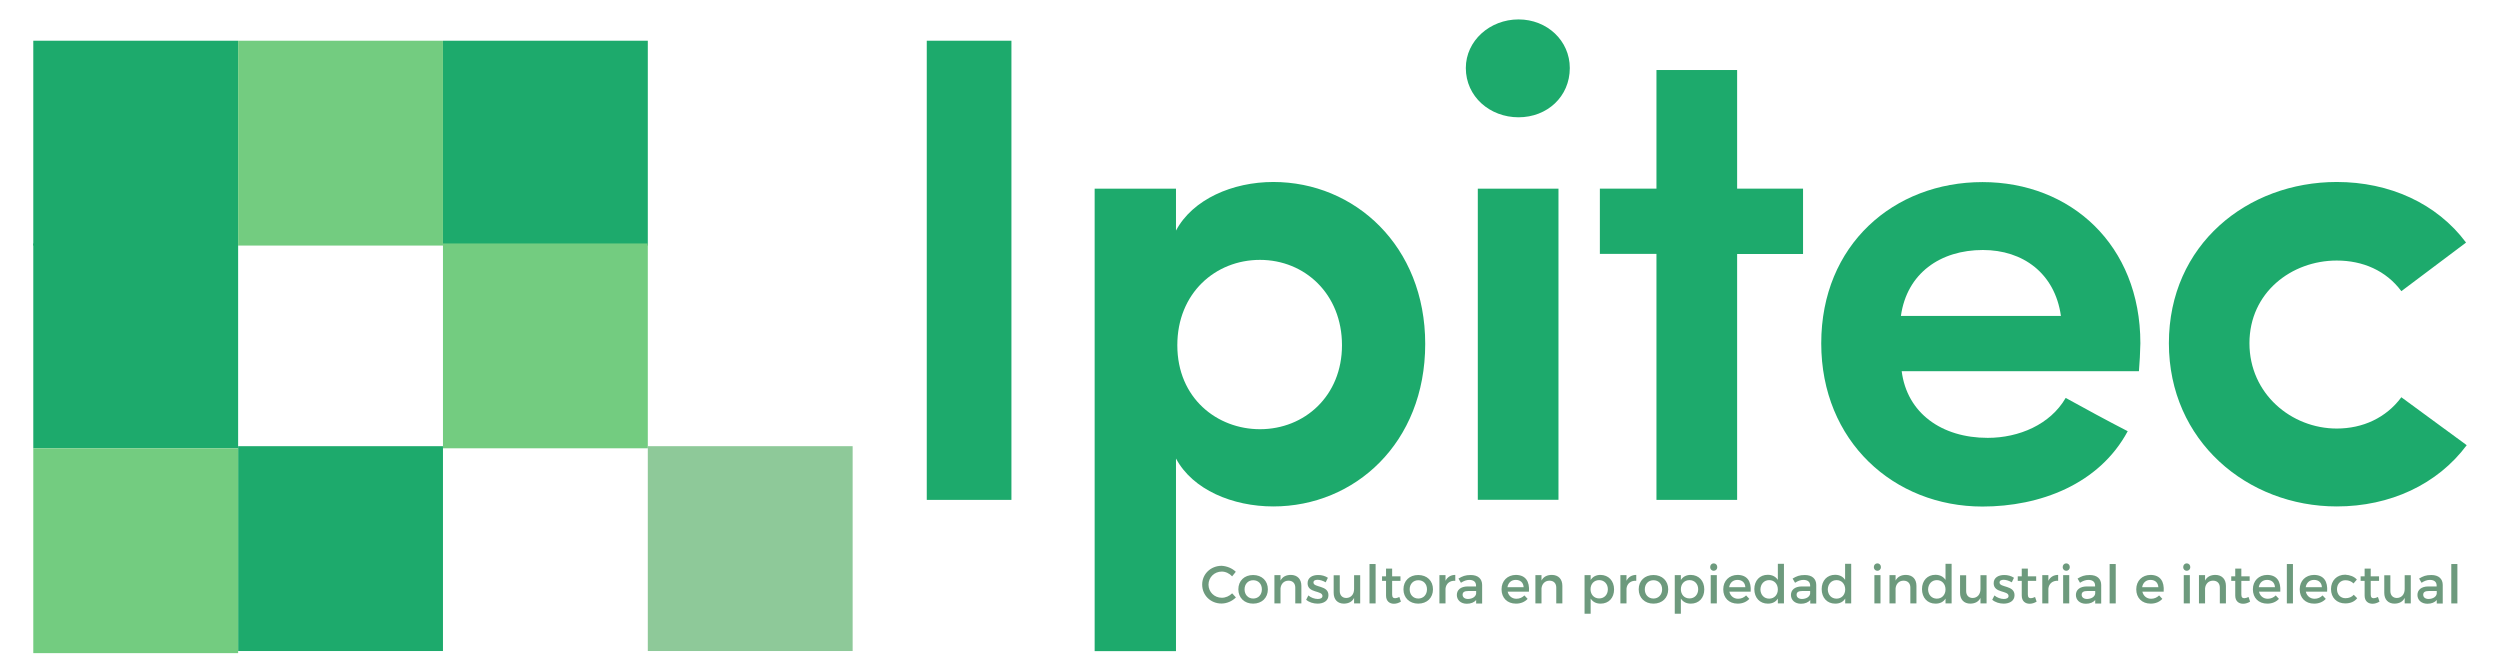
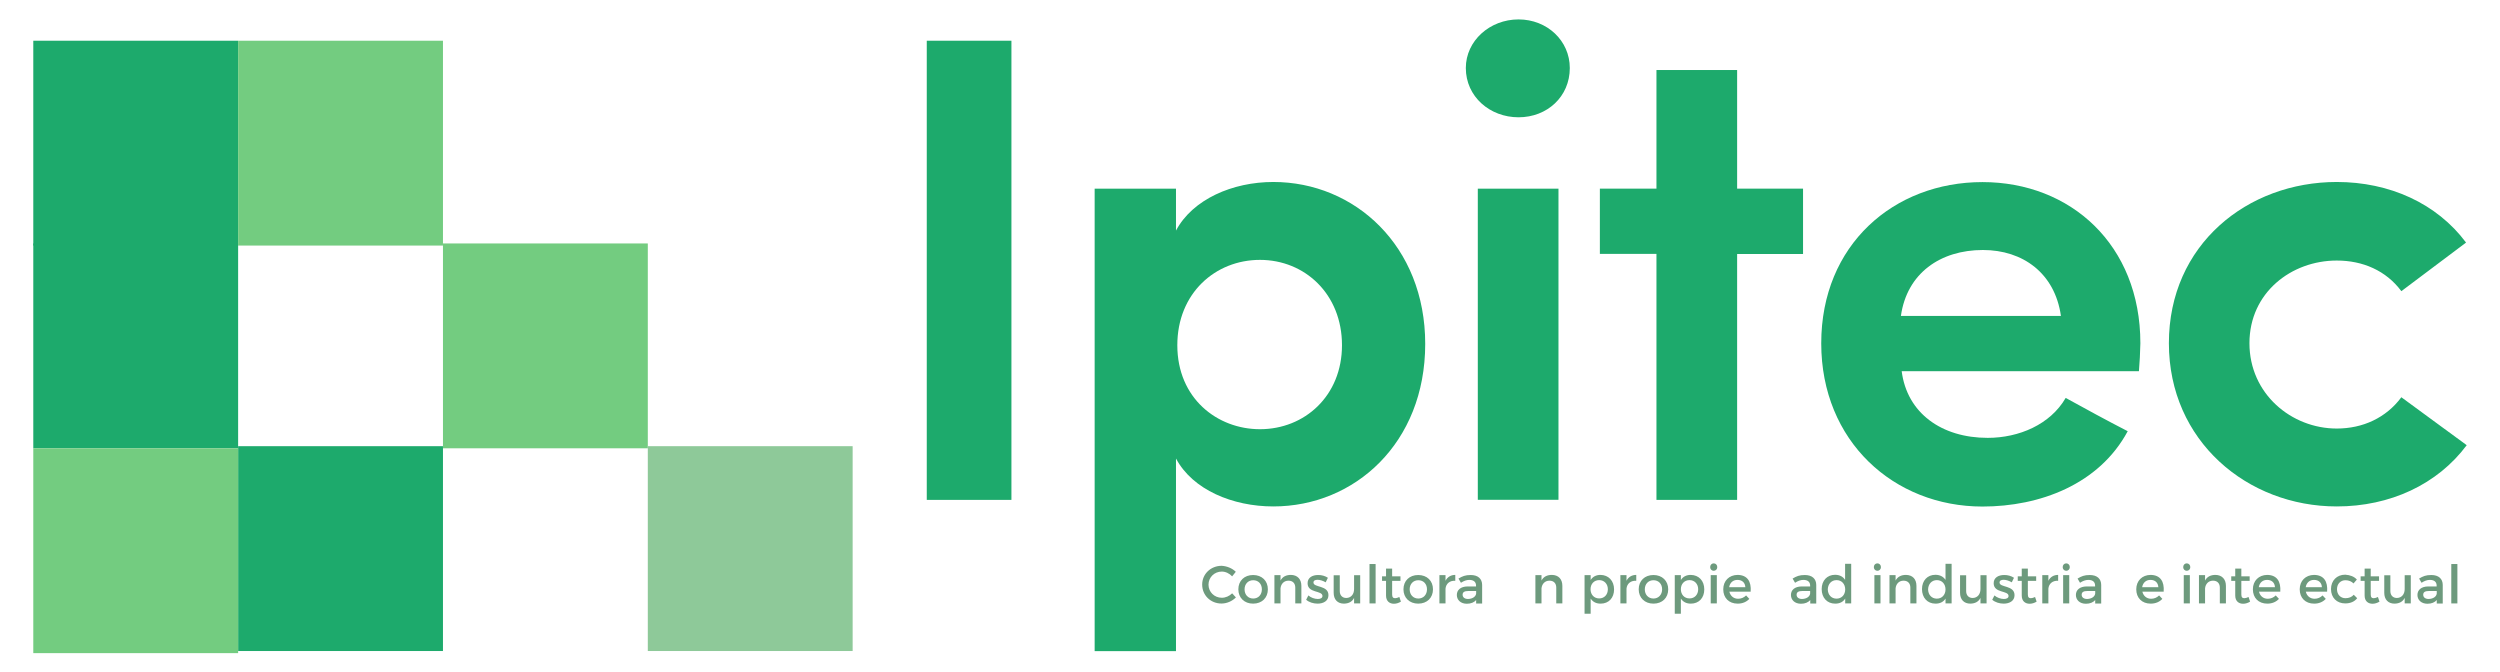
<svg xmlns="http://www.w3.org/2000/svg" id="Capa_1" x="0px" y="0px" viewBox="0 0 2253 606" style="enable-background:new 0 0 2253 606;" xml:space="preserve">
  <style type="text/css">	.st0{fill:#1DAA6C;}	.st1{fill:#73CC80;}	.st2{fill:#8EC999;}	.st3{fill:#6D9A7D;}</style>
  <g>
    <rect x="30" y="36.7" class="st0" width="184.6" height="184.6" />
    <rect x="30" y="219.4" class="st0" width="184.6" height="184.6" />
-     <rect x="399.2" y="36.7" class="st0" width="184.6" height="184.6" />
    <rect x="399.2" y="219.4" class="st1" width="184.6" height="184.6" />
    <rect x="583.8" y="402.1" class="st2" width="184.6" height="184.6" />
    <rect x="214.6" y="402.1" class="st0" width="184.6" height="184.6" />
    <rect x="30" y="404" class="st1" width="184.6" height="184.6" />
    <rect x="214.6" y="36.7" class="st1" width="184.6" height="184.6" />
    <g>
      <path class="st0" d="M835.2,36.7h76.3v413.8h-76.3V36.7z" />
      <path class="st0" d="M1059.8,207.8c15-28.2,51-43.8,87.7-43.8c73.3,0,136.9,57.6,136.9,145.9c0,89.5-63.7,146.5-136.9,146.5    c-36.6,0-72.7-15-87.7-43.2v173.6h-73.3V170h73.3V207.8z M1135.5,386.8c40.2,0,73.9-30,73.9-75.7c0-46.2-33.6-76.9-73.9-76.9    c-40.2,0-74.5,30-74.5,76.9C1061,359.1,1097.1,386.8,1135.5,386.8z" />
      <path class="st0" d="M1368.5,17.5c25.8,0,46.2,19.2,46.2,43.8c0,25.8-20.4,44.4-46.2,44.4S1321,87.1,1321,61.3    C1321,36.7,1342.7,17.5,1368.5,17.5z M1404.5,450.4h-72.7V170h72.7V450.4z" />
      <path class="st0" d="M1565.5,170h59.4v58.9h-59.4v221.6h-72.7V228.8h-51V170h51V63.1h72.7V170z" />
      <path class="st0" d="M1927.6,334.5h-213.8c4.8,37.8,36,60.1,77.5,60.1c28.2,0,56.4-12,70.3-36c17.4,9.6,37.2,20.4,55.9,30    c-25.8,48-79.3,67.9-130.9,67.9c-79.9,0-145.3-58.9-145.3-147.1c0-88.9,65.5-145.3,145.3-145.3c79.3,0,142.3,56.4,142.3,145.3    C1928.8,316.5,1928.2,327.9,1927.6,334.5z M1857.3,284.7c-5.4-38.4-34.2-59.4-70.3-59.4c-38.4,0-68.5,21-73.9,59.4H1857.3z" />
      <path class="st0" d="M2105.9,164c47.4,0,90.1,19.2,116.5,54.6l-58.3,43.8c-13.8-18.6-34.8-27.6-58.2-27.6    c-40.8,0-78.7,28.8-78.7,74.5c0,45.6,37.8,76.9,78.7,76.9c23.4,0,44.4-9.6,58.2-28.2l58.9,43.2c-26.4,35.4-69.1,55.2-117.1,55.2    c-80.5,0-151.3-58.9-151.3-147.1C1954.6,220.4,2025.4,164,2105.9,164z" />
    </g>
    <g>
      <path class="st3" d="M1113.7,515.3l-3.3,4.1c-2.4-2.6-5.9-4.3-9.3-4.3c-6.7,0-12,5.2-12,11.8s5.3,11.8,12,11.8    c3.4,0,6.8-1.5,9.3-4l3.4,3.7c-3.4,3.4-8.2,5.5-13,5.5c-9.8,0-17.4-7.4-17.4-17.1c0-9.5,7.7-16.9,17.6-16.9    C1105.7,510.2,1110.5,512.1,1113.7,515.3z" />
      <path class="st3" d="M1142.6,531.1c0,7.7-5.4,12.9-13.3,12.9c-7.9,0-13.3-5.3-13.3-12.9c0-7.7,5.4-12.9,13.3-12.9    C1137.2,518.2,1142.6,523.4,1142.6,531.1z M1121.6,531.1c0,4.9,3.2,8.3,7.8,8.3c4.6,0,7.8-3.4,7.8-8.3c0-4.9-3.2-8.2-7.8-8.2    C1124.8,522.9,1121.6,526.3,1121.6,531.1z" />
      <path class="st3" d="M1172.8,528v15.8h-5.5v-14.3c0-3.8-2.3-6.2-6.1-6.2c-4.2,0-6.8,3-7.2,6.9v13.6h-5.5v-25.5h5.5v4.9    c1.8-3.5,5.1-5.1,9.4-5.1C1169.2,518.2,1172.8,521.9,1172.8,528z" />
      <path class="st3" d="M1196.7,520.7l-2,4.1c-2.3-1.4-5.1-2.3-7.3-2.3c-2.2,0-3.7,0.7-3.7,2.5c0,4.7,13.5,2.2,13.5,11.4    c0,5.2-4.6,7.6-9.8,7.6c-3.7,0-7.7-1.2-10.3-3.5l2-3.9c2.2,2,5.7,3.2,8.5,3.2c2.3,0,4.2-0.8,4.2-2.7c0-5.2-13.4-2.3-13.4-11.5    c0-5.2,4.5-7.4,9.4-7.4C1191,518.1,1194.4,519.1,1196.7,520.7z" />
      <path class="st3" d="M1225.8,543.8h-5.5v-5c-1.7,3.5-4.9,5.1-9.1,5.2c-5.8,0-9.3-3.7-9.3-9.8v-15.8h5.5v14.3    c0,3.8,2.3,6.2,5.9,6.2c4.4-0.1,7-3.5,7-8v-12.5h5.5V543.8z" />
      <path class="st3" d="M1234.2,543.8v-35.5h5.5v35.5H1234.2z" />
      <path class="st3" d="M1262.5,542.2c-2,1.2-4.1,1.9-6.3,1.9c-3.8,0-7.1-2.2-7.1-7.4v-13.2h-3.6v-4.1h3.6v-7h5.5v7h7.5v4.1h-7.5    v12.2c0,2.6,1,3.4,2.7,3.4c1.1,0,2.3-0.4,3.8-1.1L1262.5,542.2z" />
      <path class="st3" d="M1291.4,531.1c0,7.7-5.4,12.9-13.3,12.9c-7.9,0-13.3-5.3-13.3-12.9c0-7.7,5.4-12.9,13.3-12.9    C1286,518.2,1291.4,523.4,1291.4,531.1z M1270.4,531.1c0,4.9,3.2,8.3,7.8,8.3c4.5,0,7.8-3.4,7.8-8.3c0-4.9-3.2-8.2-7.8-8.2    C1273.6,522.9,1270.4,526.3,1270.4,531.1z" />
      <path class="st3" d="M1302.7,523.4c1.7-3.4,4.8-5.3,8.8-5.3v5.3c-5.1-0.3-8.4,2.7-8.8,7.1v13.3h-5.5v-25.5h5.5V523.4z" />
      <path class="st3" d="M1330.3,540.7c-1.8,2.2-4.7,3.4-8.4,3.4c-5.5,0-9-3.4-9-7.9c0-4.6,3.5-7.6,9.6-7.7h7.7v-0.8    c0-3.2-2.1-5.1-6.1-5.1c-2.4,0-5,0.9-7.5,2.6l-2.2-3.8c3.5-2.1,6.1-3.2,11-3.2c6.6,0,10.3,3.4,10.3,9l0,16.7h-5.4V540.7z     M1330.3,534.9v-2.3h-6.9c-3.6,0-5.3,1-5.3,3.4c0,2.3,1.9,3.8,4.9,3.8C1327,539.7,1330,537.7,1330.3,534.9z" />
-       <path class="st3" d="M1377.9,533.2h-19.2c0.9,3.9,3.9,6.4,7.9,6.4c2.8,0,5.3-1.1,7.2-3l2.9,3.1c-2.5,2.7-6.1,4.3-10.5,4.3    c-7.9,0-13-5.2-13-12.9c0-7.7,5.3-12.9,12.9-13C1374.9,518.2,1378.6,524,1377.9,533.2z M1373.1,529.2c-0.2-4.1-2.9-6.6-7.1-6.6    c-4,0-6.8,2.5-7.5,6.6H1373.1z" />
      <path class="st3" d="M1408,528v15.8h-5.5v-14.3c0-3.8-2.3-6.2-6.1-6.2c-4.2,0-6.8,3-7.2,6.9v13.6h-5.5v-25.5h5.5v4.9    c1.8-3.5,5.1-5.1,9.4-5.1C1404.5,518.2,1408,521.9,1408,528z" />
      <path class="st3" d="M1454.6,531.2c0,7.6-4.8,12.8-12.1,12.8c-4.1,0-7.1-1.6-9-4.6v13.7h-5.5v-34.8h5.5v4.4c1.9-3,4.9-4.6,8.9-4.6    C1449.6,518.2,1454.6,523.4,1454.6,531.2z M1449,531c0-4.7-3.2-8.2-7.8-8.2c-4.6,0-7.8,3.4-7.8,8.2c0,4.9,3.2,8.3,7.8,8.3    C1445.8,539.3,1449,535.9,1449,531z" />
      <path class="st3" d="M1465.8,523.4c1.7-3.4,4.8-5.3,8.8-5.3v5.3c-5.1-0.3-8.4,2.7-8.8,7.1v13.3h-5.5v-25.5h5.5V523.4z" />
      <path class="st3" d="M1503.4,531.1c0,7.7-5.4,12.9-13.3,12.9c-7.9,0-13.3-5.3-13.3-12.9c0-7.7,5.4-12.9,13.3-12.9    C1497.9,518.2,1503.4,523.4,1503.4,531.1z M1482.3,531.1c0,4.9,3.2,8.3,7.8,8.3c4.5,0,7.8-3.4,7.8-8.3c0-4.9-3.2-8.2-7.8-8.2    C1485.5,522.9,1482.3,526.3,1482.3,531.1z" />
      <path class="st3" d="M1535.9,531.2c0,7.6-4.8,12.8-12.1,12.8c-4.1,0-7.1-1.6-9-4.6v13.7h-5.5v-34.8h5.5v4.4c1.9-3,4.9-4.6,8.9-4.6    C1531,518.2,1535.9,523.4,1535.9,531.2z M1530.4,531c0-4.7-3.2-8.2-7.8-8.2c-4.6,0-7.8,3.4-7.8,8.2c0,4.9,3.2,8.3,7.8,8.3    C1527.2,539.3,1530.4,535.9,1530.4,531z" />
      <path class="st3" d="M1547.6,511.1c0,1.9-1.4,3.3-3.2,3.3c-1.8,0-3.2-1.4-3.2-3.3c0-2,1.4-3.4,3.2-3.4    C1546.2,507.7,1547.6,509.1,1547.6,511.1z M1541.7,543.8v-25.5h5.5v25.5H1541.7z" />
      <path class="st3" d="M1577.7,533.2h-19.2c0.9,3.9,3.9,6.4,7.9,6.4c2.8,0,5.3-1.1,7.2-3l2.9,3.1c-2.5,2.7-6.1,4.3-10.5,4.3    c-7.9,0-13-5.2-13-12.9c0-7.7,5.3-12.9,12.9-13C1574.7,518.2,1578.4,524,1577.7,533.2z M1572.9,529.2c-0.2-4.1-2.9-6.6-7.1-6.6    c-4,0-6.8,2.5-7.5,6.6H1572.9z" />
-       <path class="st3" d="M1607.7,543.8h-5.5v-4.4c-1.8,3-4.9,4.6-9,4.6c-7.3,0-12.2-5.3-12.2-13.1c0-7.7,4.9-12.9,12.1-12.9    c4.1,0,7.2,1.7,9.1,4.6v-14.5h5.5V543.8z M1602.2,531.2c0-4.9-3.2-8.4-7.8-8.4c-4.6,0-7.8,3.5-7.9,8.4c0.1,4.8,3.2,8.3,7.9,8.3    C1599,539.5,1602.2,536,1602.2,531.2z" />
      <path class="st3" d="M1631.4,540.7c-1.8,2.2-4.7,3.4-8.4,3.4c-5.5,0-9-3.4-9-7.9c0-4.6,3.5-7.6,9.6-7.7h7.7v-0.8    c0-3.2-2.1-5.1-6.1-5.1c-2.4,0-5,0.9-7.5,2.6l-2.2-3.8c3.5-2.1,6.1-3.2,11-3.2c6.6,0,10.3,3.4,10.3,9l0,16.7h-5.4V540.7z     M1631.3,534.9v-2.3h-6.9c-3.6,0-5.3,1-5.3,3.4c0,2.3,1.9,3.8,4.9,3.8C1628,539.7,1631,537.7,1631.3,534.9z" />
      <path class="st3" d="M1668.4,543.8h-5.5v-4.4c-1.8,3-4.9,4.6-9,4.6c-7.3,0-12.2-5.3-12.2-13.1c0-7.7,4.9-12.9,12.1-12.9    c4.1,0,7.2,1.7,9,4.6v-14.5h5.5V543.8z M1662.9,531.2c0-4.9-3.2-8.4-7.8-8.4c-4.6,0-7.8,3.5-7.9,8.4c0.1,4.8,3.2,8.3,7.9,8.3    C1659.7,539.5,1662.9,536,1662.9,531.2z" />
      <path class="st3" d="M1695.1,511.1c0,1.9-1.4,3.3-3.2,3.3c-1.8,0-3.2-1.4-3.2-3.3c0-2,1.4-3.4,3.2-3.4    C1693.7,507.7,1695.1,509.1,1695.1,511.1z M1689.2,543.8v-25.5h5.5v25.5H1689.2z" />
      <path class="st3" d="M1727.1,528v15.8h-5.5v-14.3c0-3.8-2.3-6.2-6.1-6.2c-4.2,0-6.8,3-7.2,6.9v13.6h-5.5v-25.5h5.5v4.9    c1.8-3.5,5.1-5.1,9.4-5.1C1723.6,518.2,1727.1,521.9,1727.1,528z" />
      <path class="st3" d="M1758.8,543.8h-5.5v-4.4c-1.8,3-4.9,4.6-9,4.6c-7.3,0-12.2-5.3-12.2-13.1c0-7.7,4.9-12.9,12.1-12.9    c4.1,0,7.2,1.7,9.1,4.6v-14.5h5.5V543.8z M1753.3,531.2c0-4.9-3.2-8.4-7.8-8.4c-4.6,0-7.8,3.5-7.9,8.4c0.1,4.8,3.2,8.3,7.9,8.3    C1750.1,539.5,1753.3,536,1753.3,531.2z" />
      <path class="st3" d="M1790.3,543.8h-5.5v-5c-1.7,3.5-4.9,5.1-9.1,5.2c-5.8,0-9.3-3.7-9.3-9.8v-15.8h5.5v14.3    c0,3.8,2.3,6.2,5.9,6.2c4.4-0.1,7-3.5,7-8v-12.5h5.5V543.8z" />
      <path class="st3" d="M1815,520.7l-2,4.1c-2.3-1.4-5.1-2.3-7.3-2.3c-2.2,0-3.7,0.7-3.7,2.5c0,4.7,13.5,2.2,13.5,11.4    c0,5.2-4.6,7.6-9.8,7.6c-3.7,0-7.7-1.2-10.3-3.5l2-3.9c2.2,2,5.7,3.2,8.5,3.2c2.3,0,4.2-0.8,4.2-2.7c0-5.2-13.4-2.3-13.4-11.5    c0-5.2,4.5-7.4,9.4-7.4C1809.3,518.1,1812.7,519.1,1815,520.7z" />
      <path class="st3" d="M1835.4,542.2c-2,1.2-4.1,1.9-6.3,1.9c-3.8,0-7.1-2.2-7.1-7.4v-13.2h-3.6v-4.1h3.6v-7h5.5v7h7.5v4.1h-7.5    v12.2c0,2.6,1,3.4,2.7,3.4c1.1,0,2.3-0.4,3.8-1.1L1835.4,542.2z" />
      <path class="st3" d="M1846,523.4c1.7-3.4,4.8-5.3,8.8-5.3v5.3c-5.1-0.3-8.4,2.7-8.8,7.1v13.3h-5.5v-25.5h5.5V523.4z" />
      <path class="st3" d="M1865.3,511.1c0,1.9-1.4,3.3-3.2,3.3c-1.8,0-3.2-1.4-3.2-3.3c0-2,1.4-3.4,3.2-3.4    C1863.9,507.7,1865.3,509.1,1865.3,511.1z M1859.3,543.8v-25.5h5.5v25.5H1859.3z" />
      <path class="st3" d="M1888.2,540.7c-1.8,2.2-4.7,3.4-8.4,3.4c-5.5,0-9-3.4-9-7.9c0-4.6,3.5-7.6,9.6-7.7h7.7v-0.8    c0-3.2-2.1-5.1-6.1-5.1c-2.4,0-5,0.9-7.5,2.6l-2.2-3.8c3.5-2.1,6.1-3.2,11-3.2c6.6,0,10.3,3.4,10.3,9l0,16.7h-5.4V540.7z     M1888.2,534.9v-2.3h-6.9c-3.6,0-5.3,1-5.3,3.4c0,2.3,1.9,3.8,4.9,3.8C1884.9,539.7,1887.9,537.7,1888.2,534.9z" />
-       <path class="st3" d="M1901.2,543.8v-35.5h5.5v35.5H1901.2z" />
      <path class="st3" d="M1949.9,533.2h-19.2c0.9,3.9,3.9,6.4,7.9,6.4c2.8,0,5.3-1.1,7.2-3l2.9,3.1c-2.5,2.7-6.1,4.3-10.5,4.3    c-7.9,0-13-5.2-13-12.9c0-7.7,5.3-12.9,12.9-13C1946.9,518.2,1950.6,524,1949.9,533.2z M1945.1,529.2c-0.2-4.1-2.9-6.6-7.1-6.6    c-4,0-6.8,2.5-7.5,6.6H1945.1z" />
      <path class="st3" d="M1973.9,511.1c0,1.9-1.4,3.3-3.2,3.3c-1.8,0-3.2-1.4-3.2-3.3c0-2,1.4-3.4,3.2-3.4    C1972.5,507.7,1973.9,509.1,1973.9,511.1z M1968,543.8v-25.5h5.5v25.5H1968z" />
      <path class="st3" d="M2006,528v15.8h-5.5v-14.3c0-3.8-2.3-6.2-6.1-6.2c-4.2,0-6.8,3-7.2,6.9v13.6h-5.5v-25.5h5.5v4.9    c1.8-3.5,5.1-5.1,9.4-5.1C2002.4,518.2,2006,521.9,2006,528z" />
      <path class="st3" d="M2027.8,542.2c-2,1.2-4.1,1.9-6.3,1.9c-3.8,0-7.1-2.2-7.1-7.4v-13.2h-3.6v-4.1h3.6v-7h5.5v7h7.5v4.1h-7.5    v12.2c0,2.6,1,3.4,2.7,3.4c1.1,0,2.3-0.4,3.8-1.1L2027.8,542.2z" />
      <path class="st3" d="M2055,533.2h-19.2c0.9,3.9,3.9,6.4,7.9,6.4c2.8,0,5.3-1.1,7.2-3l2.9,3.1c-2.5,2.7-6.1,4.3-10.5,4.3    c-7.9,0-13-5.2-13-12.9c0-7.7,5.3-12.9,12.9-13C2052,518.2,2055.6,524,2055,533.2z M2050.2,529.2c-0.2-4.1-2.9-6.6-7.1-6.6    c-4,0-6.8,2.5-7.5,6.6H2050.2z" />
-       <path class="st3" d="M2060.9,543.8v-35.5h5.5v35.5H2060.9z" />
      <path class="st3" d="M2097.2,533.2H2078c0.9,3.9,3.9,6.4,7.9,6.4c2.8,0,5.3-1.1,7.2-3l2.9,3.1c-2.5,2.7-6.1,4.3-10.5,4.3    c-7.9,0-13-5.2-13-12.9c0-7.7,5.3-12.9,12.9-13C2094.3,518.2,2097.9,524,2097.2,533.2z M2092.5,529.2c-0.2-4.1-2.9-6.6-7.1-6.6    c-4,0-6.8,2.5-7.5,6.6H2092.5z" />
      <path class="st3" d="M2124,522.3l-3,3.5c-1.8-1.8-4.2-2.9-7.3-2.9c-4.4,0-7.6,3.3-7.6,8.1c0,4.8,3.2,8.1,7.6,8.1    c3.2,0,5.8-1.1,7.5-3.1l3.1,3.1c-2.3,3-6,4.7-10.8,4.7c-7.6,0-12.8-5.2-12.8-12.9c0-7.7,5.3-13,12.8-13    C2118,518.2,2121.6,519.6,2124,522.3z" />
      <path class="st3" d="M2144.4,542.2c-2,1.2-4.1,1.9-6.3,1.9c-3.8,0-7.1-2.2-7.1-7.4v-13.2h-3.6v-4.1h3.6v-7h5.5v7h7.5v4.1h-7.5    v12.2c0,2.6,1,3.4,2.7,3.4c1.1,0,2.3-0.4,3.8-1.1L2144.4,542.2z" />
      <path class="st3" d="M2172.6,543.8h-5.5v-5c-1.7,3.5-4.9,5.1-9.1,5.2c-5.8,0-9.3-3.7-9.3-9.8v-15.8h5.5v14.3    c0,3.8,2.3,6.2,5.9,6.2c4.4-0.1,7-3.5,7-8v-12.5h5.5V543.8z" />
      <path class="st3" d="M2196,540.7c-1.8,2.2-4.7,3.4-8.4,3.4c-5.5,0-9-3.4-9-7.9c0-4.6,3.5-7.6,9.6-7.7h7.7v-0.8    c0-3.2-2.1-5.1-6.1-5.1c-2.4,0-5,0.9-7.5,2.6l-2.2-3.8c3.5-2.1,6.1-3.2,11-3.2c6.6,0,10.3,3.4,10.3,9l0,16.7h-5.4V540.7z     M2196,534.9v-2.3h-6.9c-3.6,0-5.3,1-5.3,3.4c0,2.3,1.9,3.8,4.9,3.8C2192.7,539.7,2195.7,537.7,2196,534.9z" />
      <path class="st3" d="M2209.1,543.8v-35.5h5.5v35.5H2209.1z" />
    </g>
  </g>
</svg>